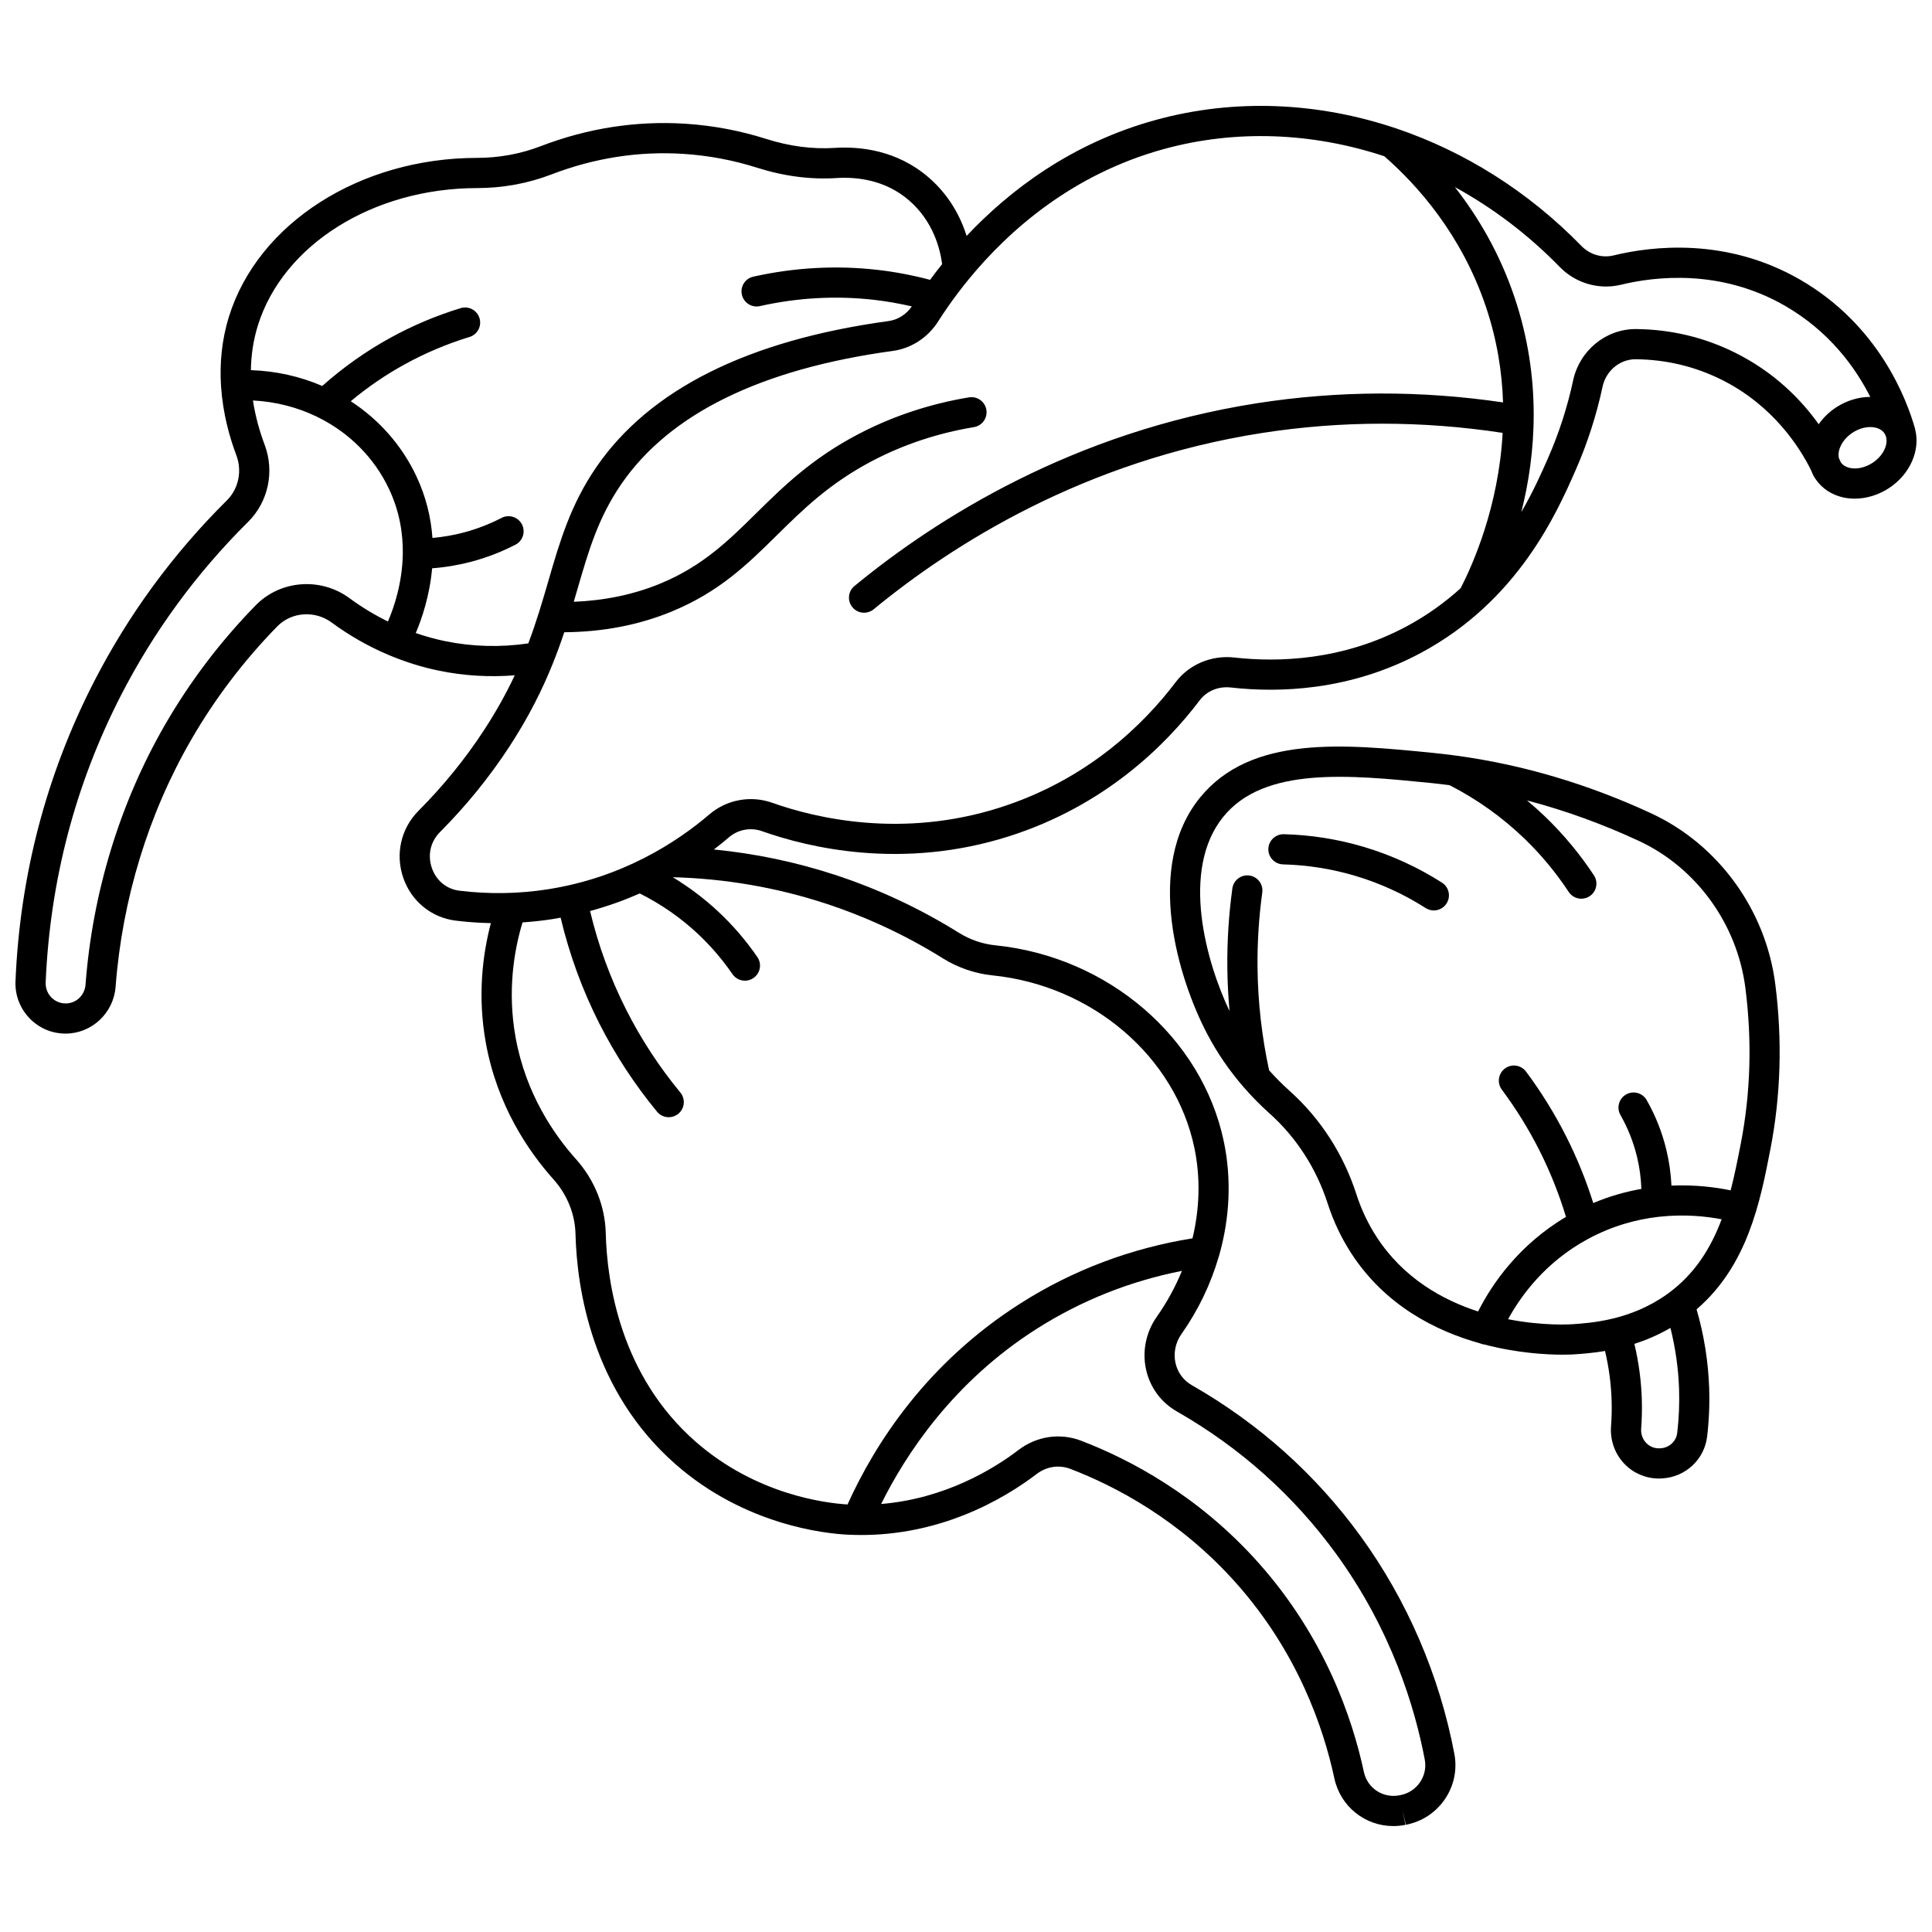
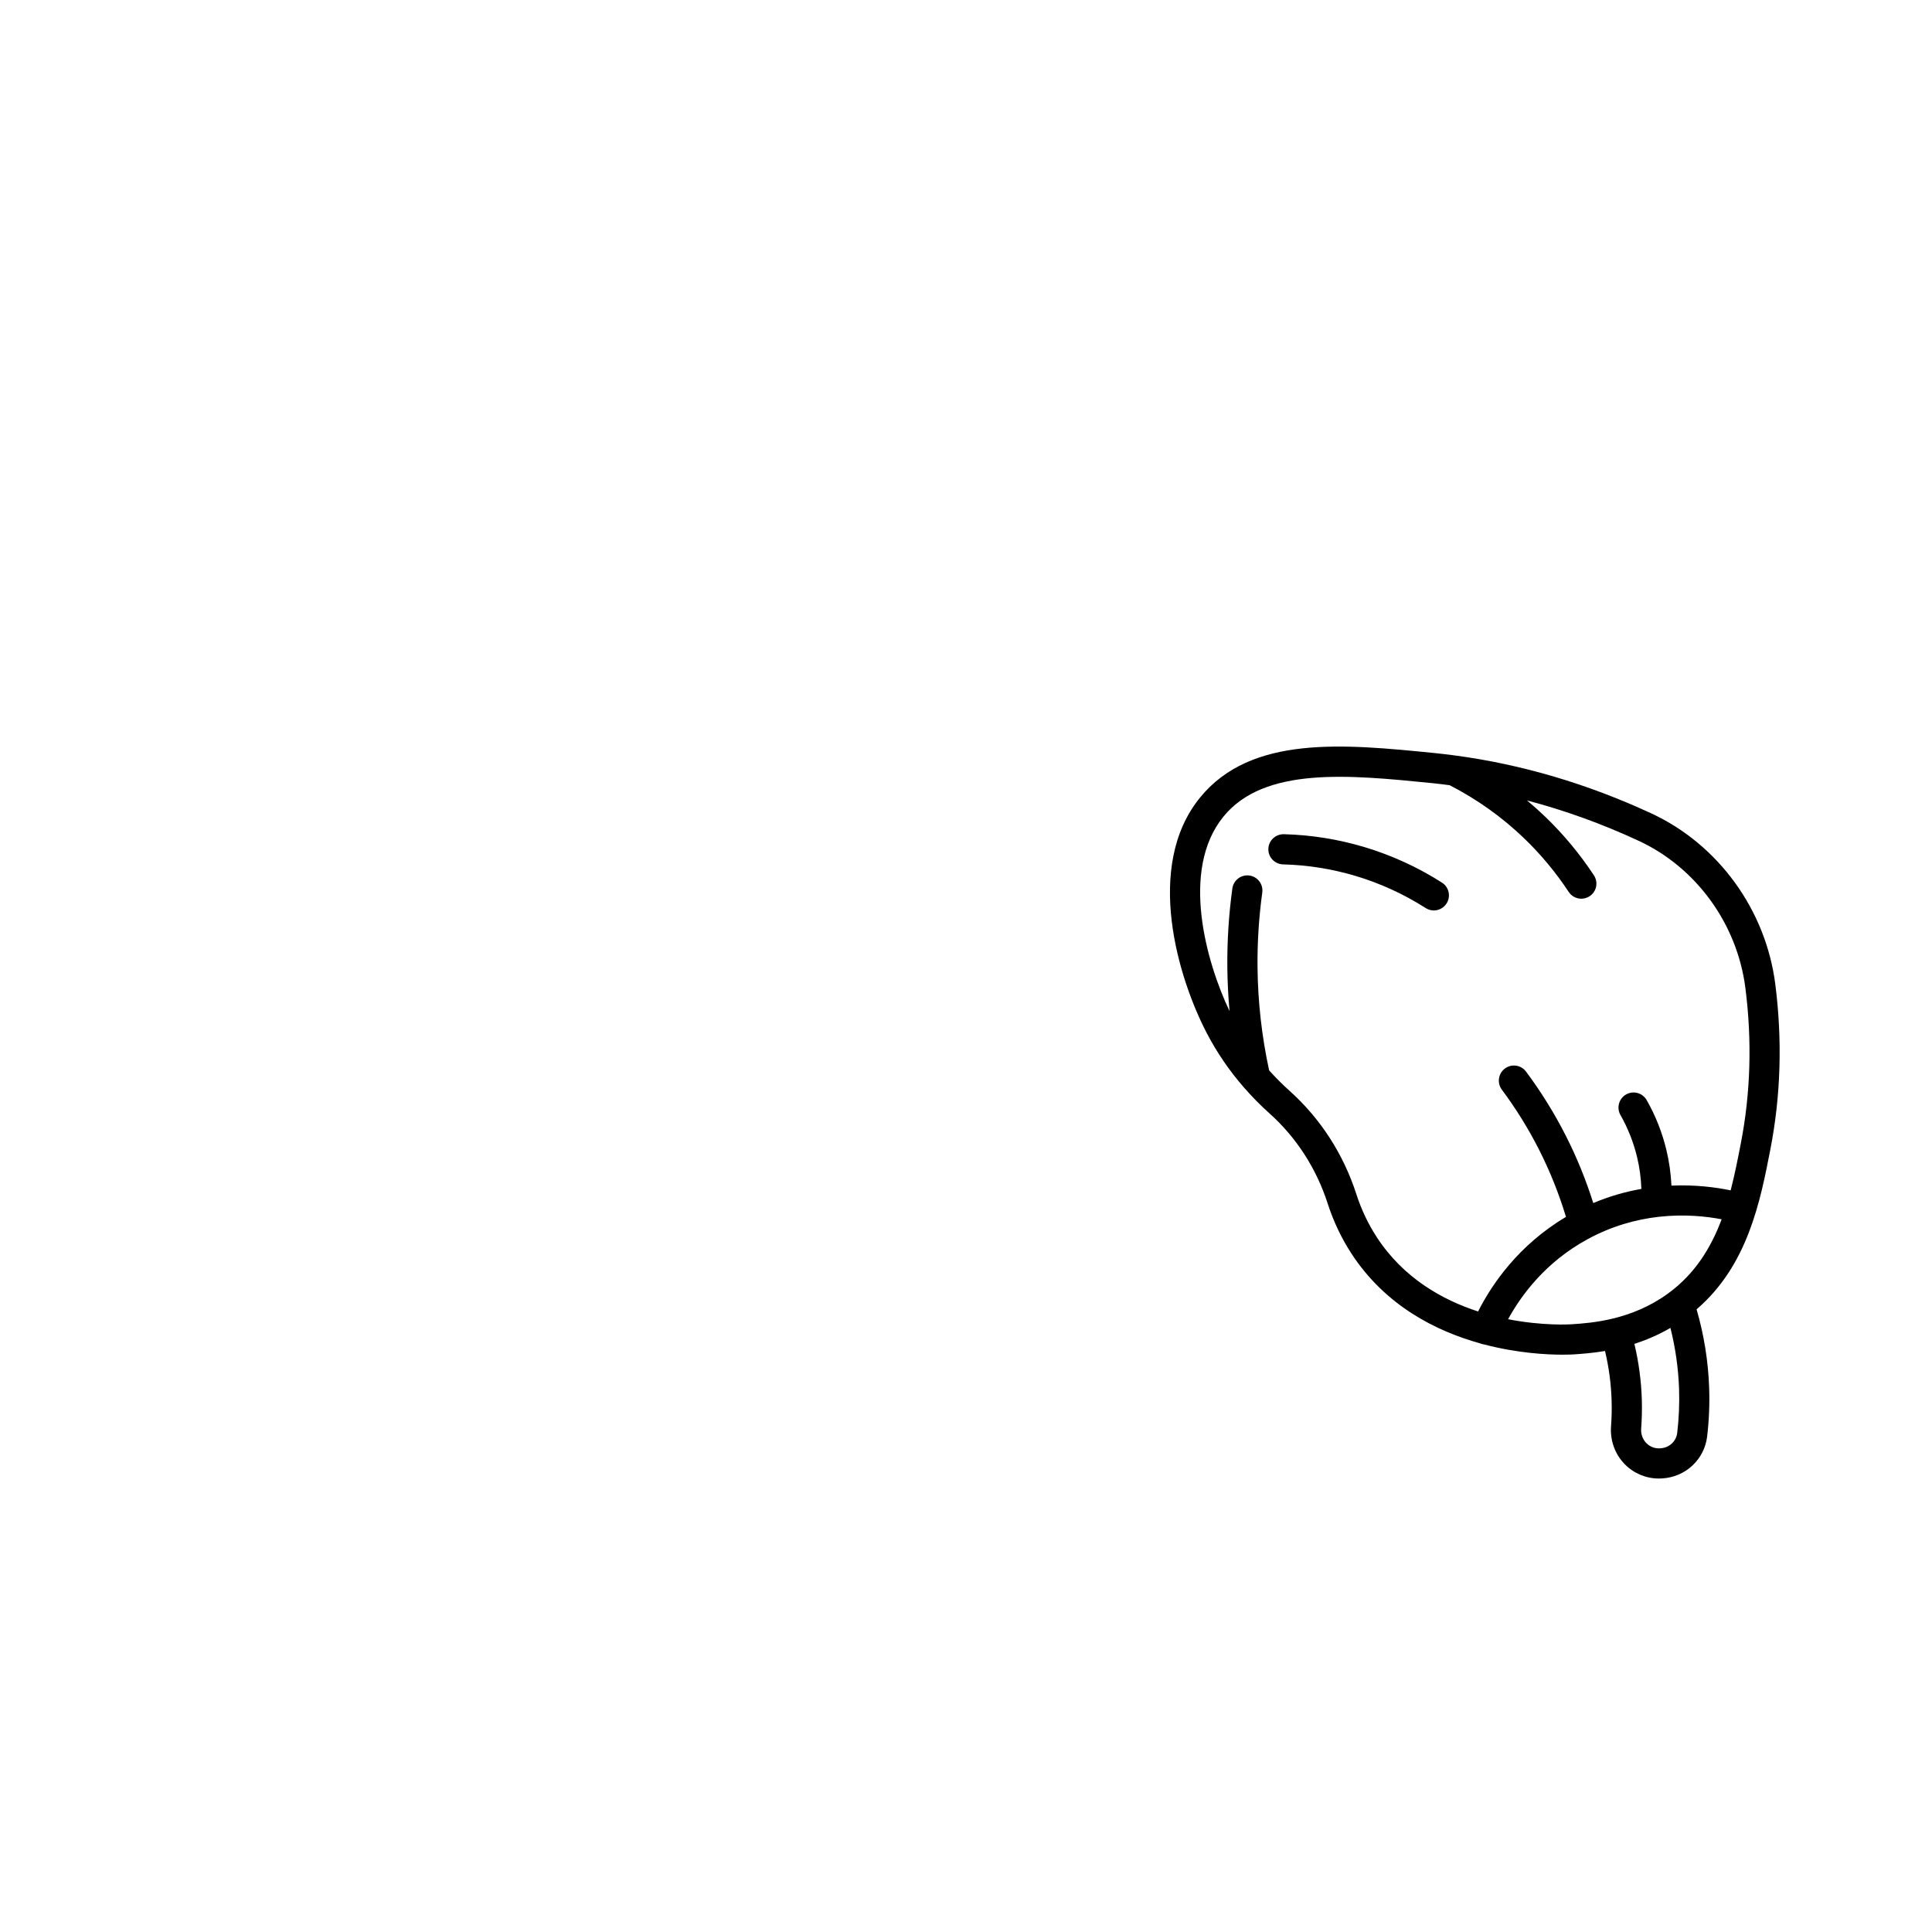
<svg xmlns="http://www.w3.org/2000/svg" width="800px" height="800px" version="1.1" viewBox="144 144 512 512">
  <defs>
    <clipPath id="a">
-       <path d="m148.09 172h503.81v456h-503.81z" />
-     </clipPath>
+       </clipPath>
  </defs>
  <g clip-path="url(#a)">
    <path d="m651.53 257.76c-0.016-0.062-0.016-0.121-0.031-0.184-2.223-7.871-9.641-27.477-30.484-39.484-19.559-11.27-39.309-8.855-49.34-6.414-3.109 0.758-6.312-0.176-8.574-2.492-14.164-14.527-31.059-25.059-48.996-31.121h-0.004c-20.758-7.012-42.91-8.031-63.859-2.266-22.383 6.156-38.789 18.738-50.078 30.723-1.543-4.891-4.481-10.691-10.094-15.527-8.395-7.227-18.16-8.227-24.887-7.801-5.863 0.383-11.969-0.422-18.137-2.379-6.981-2.215-14.199-3.57-21.449-4.027-13.008-0.824-25.898 1.184-38.328 5.961-5.324 2.047-11.008 3.086-16.891 3.094-30.977 0.027-57.988 17.309-65.688 42.027-1.984 6.371-2.477 12.594-2.121 18.324 0 0.031-0.008 0.059-0.004 0.09 0.004 0.059 0.02 0.117 0.027 0.176 0.469 7.039 2.207 13.324 4.043 18.188 1.578 4.188 0.594 8.879-2.512 11.961-14.258 14.141-26.105 30.305-35.207 48.047-12.625 24.605-19.629 51.305-20.809 79.352-0.156 3.684 1.16 7.172 3.699 9.82 2.523 2.637 5.93 4.086 9.578 4.086 6.91 0 12.73-5.445 13.254-12.395 1.75-23.227 8.699-45.914 20.102-65.605 6.273-10.832 13.922-20.891 22.73-29.906 3.773-3.859 9.973-4.309 14.414-1.039 4.731 3.484 9.746 6.328 14.984 8.551 0.188 0.094 0.375 0.172 0.566 0.234 4.172 1.73 8.48 3.078 12.918 3.988 6.598 1.355 13.32 1.754 20.062 1.219-2.144 4.562-4.762 9.355-8.113 14.492-4.977 7.625-10.824 14.828-17.383 21.41-4.668 4.684-6.215 11.504-4.039 17.793 2.144 6.203 7.484 10.543 13.934 11.328 3.086 0.375 6.18 0.59 9.273 0.656-2.156 8.184-3.594 19.203-1.34 31.695 3.016 16.746 11.406 28.914 17.91 36.176 3.641 4.062 5.723 9.199 5.856 14.469 0.371 14.449 4.312 41.594 26.535 61.078 18.371 16.109 39.527 18.344 45.574 18.645 23.711 1.188 41.582-9.574 50.129-16.094 2.594-1.977 5.914-2.481 8.879-1.348 11.809 4.516 29.035 13.453 44.055 30.383 16.195 18.258 23.039 38.137 25.926 51.602 1.621 7.559 8.188 12.68 15.625 12.68 1.008 0 2.031-0.094 3.062-0.289l0.16-0.031-0.75-3.93 0.852 3.91c8.734-1.652 14.508-10.066 12.867-18.762-3.93-20.793-12.527-40.754-24.855-57.719-11.922-16.402-26.965-29.859-44.707-40.004-2.242-1.281-3.785-3.379-4.348-5.902-0.582-2.621-0.008-5.414 1.574-7.656 4.465-6.328 7.762-13.238 9.855-20.387 0.078-0.203 0.145-0.414 0.191-0.633 2.785-9.867 3.254-20.172 1.188-30.02-5.777-27.566-30.648-48.941-60.48-51.977-3.481-0.355-6.777-1.492-9.805-3.375-10.277-6.41-21.312-11.566-32.805-15.324-10.426-3.41-21.164-5.644-32.051-6.703 1.445-1.109 2.793-2.199 4.019-3.25 2.402-2.055 5.75-2.672 8.738-1.605 12.324 4.375 37.223 10.367 65.504 1.34 25.312-8.082 41.426-24.047 50.484-36.012 1.891-2.5 4.977-3.773 8.262-3.402 12.539 1.414 31.457 0.965 50.367-9.176 25.805-13.836 36.074-37.223 41.023-48.488 3.094-7.039 5.488-14.457 7.113-22.047 0.906-4.234 4.57-7.281 8.73-7.281h0.094c8.016 0.086 15.652 1.906 22.703 5.418 13.773 6.856 20.82 18.117 23.73 24 0.27 0.73 0.605 1.438 1.035 2.109 0.031 0.047 0.066 0.09 0.094 0.133 0.023 0.031 0.047 0.066 0.07 0.098 1.656 2.457 4.246 4.184 7.332 4.863 0.992 0.219 2.012 0.324 3.043 0.324 3.039 0 6.172-0.934 8.934-2.703 5.777-3.707 8.5-10.188 7.066-15.684zm-439.77 46.656c-9.273 9.488-17.328 20.082-23.934 31.488-12.004 20.727-19.316 44.594-21.156 69.016-0.215 2.852-2.484 5-5.277 5-1.449 0-2.801-0.574-3.805-1.621-1.02-1.062-1.547-2.465-1.484-3.949 1.133-26.883 7.84-52.465 19.934-76.039 8.719-16.988 20.066-32.473 33.723-46.02 5.34-5.297 7.055-13.324 4.363-20.457-1.23-3.266-2.418-7.262-3.09-11.703 6.019 0.309 11.762 1.793 16.926 4.293 0.23 0.145 0.469 0.266 0.715 0.359 7.969 4.043 14.496 10.516 18.391 18.742 2.836 5.988 3.758 11.91 3.676 17.25 0 0.016-0.004 0.027-0.004 0.039 0 0.008 0.004 0.016 0.004 0.02-0.129 7.66-2.316 14.121-3.934 17.867-3.519-1.727-6.926-3.773-10.18-6.172-7.629-5.625-18.324-4.812-24.867 1.887zm50.207 9.496c-2.648-0.543-5.242-1.273-7.785-2.148 1.625-3.824 3.684-9.895 4.336-17.16 3.562-0.27 7.094-0.867 10.543-1.789 3.984-1.066 7.867-2.57 11.539-4.465 1.961-1.016 2.731-3.426 1.719-5.387-1.016-1.965-3.426-2.731-5.387-1.719-3.164 1.633-6.508 2.93-9.938 3.848-2.746 0.734-5.559 1.215-8.391 1.469-0.375-5.227-1.633-10.812-4.305-16.457-3.887-8.207-9.941-14.957-17.348-19.777 4.469-3.727 9.277-7.016 14.363-9.809 5.418-2.977 11.172-5.402 17.102-7.211 2.113-0.645 3.301-2.879 2.656-4.992-0.645-2.109-2.871-3.301-4.992-2.656-6.453 1.969-12.715 4.609-18.613 7.852-6.473 3.555-12.535 7.848-18.066 12.773-5.852-2.519-12.25-3.973-18.914-4.188 0.059-3.816 0.594-7.805 1.852-11.844 6.672-21.41 30.547-36.383 58.059-36.406 6.867-0.008 13.512-1.227 19.754-3.625 11.344-4.359 23.102-6.195 34.949-5.441 6.606 0.418 13.18 1.652 19.539 3.668 7.117 2.258 14.203 3.18 21.066 2.738 5.227-0.336 12.805 0.41 19.152 5.879 6.453 5.559 8.297 12.887 8.816 16.934-1.145 1.426-2.207 2.816-3.195 4.16-4.586-1.211-9.262-2.113-13.949-2.644-10.926-1.242-21.992-0.637-32.898 1.805-2.156 0.48-3.512 2.621-3.027 4.773 0.48 2.156 2.621 3.516 4.773 3.027 10.035-2.246 20.215-2.805 30.25-1.66 3.356 0.383 6.703 0.977 10.016 1.738-1.477 2.133-3.691 3.547-6.148 3.883-37.25 5.09-63.309 18.109-77.453 38.695-6.848 9.965-9.695 19.77-12.711 30.152-1.559 5.367-3.148 10.816-5.328 16.582-7.406 1.074-14.809 0.883-22.035-0.598zm188.6 179.03c-2.879 4.082-3.918 9.184-2.848 14.004 1.055 4.754 3.961 8.699 8.184 11.113 16.754 9.578 30.957 22.281 42.207 37.762 14.707 20.234 20.879 40.805 23.469 54.5 0.824 4.359-2.09 8.586-6.481 9.414l-0.254 0.047c-4.352 0.828-8.48-1.902-9.402-6.203-3.09-14.402-10.41-35.672-27.762-55.23-16.094-18.141-34.539-27.711-47.184-32.547-5.57-2.133-11.77-1.211-16.582 2.457-6.613 5.043-19.449 12.906-36.402 14.316 6.465-13.062 19.047-32.367 41.344-46.5 11.746-7.445 24.629-12.566 38.371-15.281-1.734 4.219-3.949 8.305-6.66 12.148zm-56.746-95c4.012 2.504 8.586 4.074 13.227 4.547 26.406 2.688 48.391 21.469 53.465 45.664 1.645 7.856 1.43 16.059-0.488 24.016-16.348 2.629-31.625 8.391-45.445 17.148-25 15.844-38.707 37.305-45.977 53.379-5.906-0.355-24.242-2.602-40.266-16.648-19.93-17.473-23.473-42.129-23.809-55.27-0.184-7.164-2.988-14.129-7.898-19.602-5.812-6.488-13.309-17.348-15.996-32.254-2.215-12.301-0.414-23.008 1.836-30.473 2.664-0.184 5.32-0.469 7.961-0.879 0.727-0.113 1.426-0.254 2.137-0.383 2.309 9.719 5.742 19.129 10.242 28.016 4.219 8.332 9.375 16.211 15.32 23.418 0.789 0.957 1.934 1.453 3.086 1.453 0.895 0 1.797-0.301 2.543-0.914 1.703-1.406 1.945-3.926 0.539-5.629-5.574-6.754-10.402-14.137-14.352-21.941-4.199-8.301-7.414-17.082-9.574-26.16 4.734-1.285 9.125-2.875 13.168-4.656 5.602 2.805 10.75 6.363 15.305 10.613 3.453 3.223 6.57 6.848 9.266 10.77 0.773 1.129 2.027 1.734 3.301 1.734 0.781 0 1.57-0.227 2.262-0.703 1.82-1.25 2.281-3.738 1.031-5.559-3.023-4.402-6.523-8.469-10.402-12.086-3.684-3.434-7.707-6.465-12.016-9.07 13.773 0.355 27.387 2.684 40.484 6.965 10.867 3.555 21.32 8.438 31.051 14.504zm122.98-87.969c-17.094 9.168-34.285 9.559-45.695 8.277-6.031-0.684-11.977 1.82-15.535 6.523-8.359 11.047-23.223 25.777-46.543 33.223-26.047 8.32-49.02 2.785-60.395-1.258-5.676-2.016-12.043-0.84-16.613 3.062-8.605 7.356-23.023 16.777-42.824 19.867-7.723 1.207-15.594 1.336-23.398 0.383-3.441-0.418-6.188-2.664-7.344-6.004-1.188-3.434-0.387-6.996 2.144-9.535 6.941-6.969 13.141-14.598 18.414-22.684 5.219-7.996 8.812-15.312 11.535-22.102 0.004-0.004 0.004-0.008 0.004-0.012 1.125-2.809 2.106-5.527 2.984-8.164 10.168-0.074 19.691-1.891 28.336-5.434 12.758-5.231 20.184-12.555 28.047-20.309 6.844-6.75 13.922-13.73 25.262-19.672 8.285-4.344 17.344-7.352 26.926-8.945 2.18-0.363 3.652-2.422 3.289-4.602-0.363-2.18-2.426-3.648-4.602-3.289-10.422 1.734-20.285 5.016-29.324 9.75-12.395 6.496-19.902 13.902-27.164 21.062-7.285 7.184-14.168 13.973-25.465 18.602-6.969 2.856-14.617 4.441-22.793 4.766 0.328-1.121 0.656-2.231 0.973-3.324 2.953-10.168 5.504-18.953 11.621-27.855 12.812-18.652 37.02-30.527 71.945-35.301 4.906-0.668 9.293-3.519 12.027-7.816 0.82-1.285 1.738-2.672 2.762-4.125 0.004-0.004 0.008-0.008 0.008-0.012 1.57-2.242 3.383-4.66 5.449-7.172 0.012-0.012 0.02-0.027 0.031-0.039 10.402-12.645 27.172-27.625 51.516-34.32 19.148-5.269 39.41-4.406 58.473 1.887 8.844 7.723 20.48 20.781 26.918 39.859 2.969 8.793 4.297 17.348 4.551 25.379-21.758-3.211-43.645-3.144-65.137 0.207-48.793 7.613-84.977 30.547-106.74 48.445-1.707 1.402-1.953 3.922-0.547 5.629 0.789 0.961 1.938 1.457 3.09 1.457 0.895 0 1.793-0.297 2.539-0.91 20.992-17.266 55.887-39.383 102.89-46.719 21.043-3.281 42.488-3.289 63.801-0.035-1.066 19.527-7.902 34.91-11.137 41.176-4.078 3.688-8.793 7.137-14.281 10.082zm87.008-72.516c-8.141-4.051-16.949-6.156-26.18-6.254h-0.18c-7.91 0-14.852 5.695-16.551 13.602-1.516 7.062-3.742 13.961-6.629 20.539-1.617 3.68-3.856 8.77-7.102 14.363 3.875-15.34 5.477-35.355-1.828-57-3.977-11.785-9.77-21.445-15.789-29.137 10.023 5.496 19.438 12.598 27.832 21.207 4.188 4.297 10.395 6.09 16.188 4.68 8.867-2.16 26.309-4.305 43.453 5.57 11.781 6.789 18.676 16.355 22.621 24.16-3.043-0.004-6.18 0.93-8.941 2.703-1.938 1.246-3.519 2.809-4.731 4.535-4.652-6.523-11.723-13.773-22.164-18.969zm36.352 29.254c-1.891 1.215-4.106 1.699-5.938 1.297-0.742-0.164-1.742-0.566-2.383-1.48-0.156-0.344-0.312-0.688-0.492-1.059-0.555-2.176 0.934-5.09 3.68-6.856 1.453-0.934 3.102-1.438 4.617-1.438 0.453 0 0.898 0.047 1.32 0.137 0.773 0.172 1.832 0.582 2.469 1.582 0.152 0.242 0.266 0.504 0.352 0.773 0.008 0.023 0.016 0.051 0.023 0.074 0.004 0.02 0.016 0.035 0.02 0.055 0.594 2.191-0.898 5.137-3.668 6.914z" />
  </g>
  <path d="m581.64 359.57c-16.898-7.84-34.344-12.988-51.934-15.348-0.023-0.004-0.047-0.008-0.07-0.008-1.879-0.25-3.762-0.48-5.644-0.668-23.816-2.371-48.449-4.824-61.992 11.848-14.816 18.242-5.785 47.902 1.891 62.551 2.656 5.074 5.914 9.812 9.707 14.18 0.051 0.062 0.105 0.121 0.16 0.176 2.066 2.363 4.285 4.625 6.672 6.758 7.098 6.348 12.43 14.605 15.418 23.883 1.52 4.719 3.637 9.176 6.281 13.242 8.988 13.809 22.359 20.551 34.105 23.82 0.012 0.008 0.023 0.016 0.035 0.02 0.355 0.152 0.723 0.234 1.086 0.281 8.84 2.316 16.637 2.699 20.746 2.699 1.715 0 2.789-0.062 3.031-0.082 2.055-0.141 4.898-0.34 8.215-0.895 1.031 4.344 1.625 8.785 1.75 13.25 0.062 2.242 0.012 4.504-0.156 6.731-0.277 3.734 1.051 7.394 3.652 10.039 2.383 2.426 5.637 3.777 9.008 3.777 0.242 0 0.488-0.008 0.73-0.02l0.191-0.012c6.172-0.359 11.172-5.031 11.887-11.109 0.504-4.269 0.684-8.609 0.535-12.906-0.246-7.039-1.367-14.02-3.332-20.789 13.586-11.672 16.883-28.645 19.566-42.457 2.75-14.164 3.184-28.867 1.293-43.707-2.504-19.68-15.09-37.023-32.832-45.254zm-72.809 112.25c-2.262-3.477-4.07-7.289-5.375-11.332-3.422-10.625-9.543-20.098-17.695-27.391-1.93-1.727-3.734-3.551-5.43-5.441-1.945-8.984-2.984-18.168-3.074-27.32-0.066-6.594 0.355-13.254 1.258-19.805 0.301-2.188-1.23-4.207-3.418-4.508-2.191-0.297-4.207 1.23-4.508 3.418-0.953 6.934-1.402 13.992-1.332 20.973 0.039 3.848 0.238 7.703 0.586 11.547-6.121-12.859-13.141-37.367-1.637-51.527 10.828-13.328 33.277-11.094 54.992-8.93 1.66 0.164 3.316 0.367 4.973 0.582 7.289 3.746 13.957 8.5 19.824 14.156 4.402 4.246 8.348 9 11.73 14.129 0.77 1.164 2.043 1.797 3.344 1.797 0.754 0 1.52-0.215 2.199-0.66 1.844-1.215 2.352-3.695 1.137-5.539-3.703-5.617-8.031-10.828-12.855-15.48-1.574-1.516-3.199-2.969-4.875-4.367 9.992 2.629 19.891 6.199 29.602 10.707 15.27 7.086 26.105 22.035 28.273 39.016 1.785 13.988 1.379 27.84-1.211 41.168-0.789 4.059-1.609 8.27-2.695 12.445-3.969-0.82-9.402-1.531-15.691-1.258-0.152-3.215-0.602-6.41-1.363-9.547-1.113-4.598-2.863-9.012-5.199-13.113-1.09-1.918-3.535-2.59-5.453-1.496s-2.59 3.535-1.496 5.453c1.965 3.453 3.438 7.168 4.379 11.043 0.68 2.801 1.062 5.66 1.164 8.531-4.082 0.719-8.375 1.906-12.75 3.75-1.926-6.106-4.344-12.062-7.234-17.762-3.023-5.965-6.582-11.707-10.582-17.074-1.32-1.77-3.828-2.137-5.598-0.816-1.77 1.32-2.137 3.824-0.816 5.598 3.727 5 7.047 10.352 9.863 15.906 2.891 5.703 5.281 11.688 7.137 17.816-12.578 7.461-19.652 17.871-23.293 25.066-9.551-3.098-19.828-8.898-26.879-19.734zm79.645 51.93c-0.262 2.219-2.117 3.926-4.394 4.059l-0.191 0.012c-1.348 0.082-2.637-0.41-3.586-1.379-0.984-1-1.488-2.398-1.379-3.836 0.188-2.496 0.246-5.039 0.176-7.555-0.141-5.023-0.809-10.02-1.973-14.906 3.066-0.988 6.297-2.348 9.551-4.234 1.332 5.285 2.098 10.695 2.289 16.145 0.129 3.898-0.035 7.828-0.492 11.695zm-2.523-36.887c-9.703 7.019-20.277 7.734-25.359 8.078-0.645 0.043-7.777 0.461-16.934-1.336 3.539-6.469 9.996-15.172 21.051-21.195 6.5-3.539 12.934-5.254 18.75-5.926 0.105-0.012 0.215-0.016 0.32-0.035 6.57-0.719 12.332-0.117 16.473 0.676-2.816 7.523-7.07 14.508-14.301 19.738z" />
  <path d="m526.14 377.91c-6.383-4.078-13.297-7.246-20.547-9.422-6.938-2.078-14.121-3.227-21.363-3.414-2.207-0.035-4.043 1.688-4.102 3.894s1.688 4.043 3.894 4.102c6.531 0.168 13.016 1.203 19.27 3.078 6.539 1.961 12.777 4.82 18.535 8.5 0.668 0.426 1.414 0.629 2.148 0.629 1.32 0 2.609-0.652 3.375-1.848 1.195-1.859 0.648-4.332-1.211-5.519z" />
</svg>